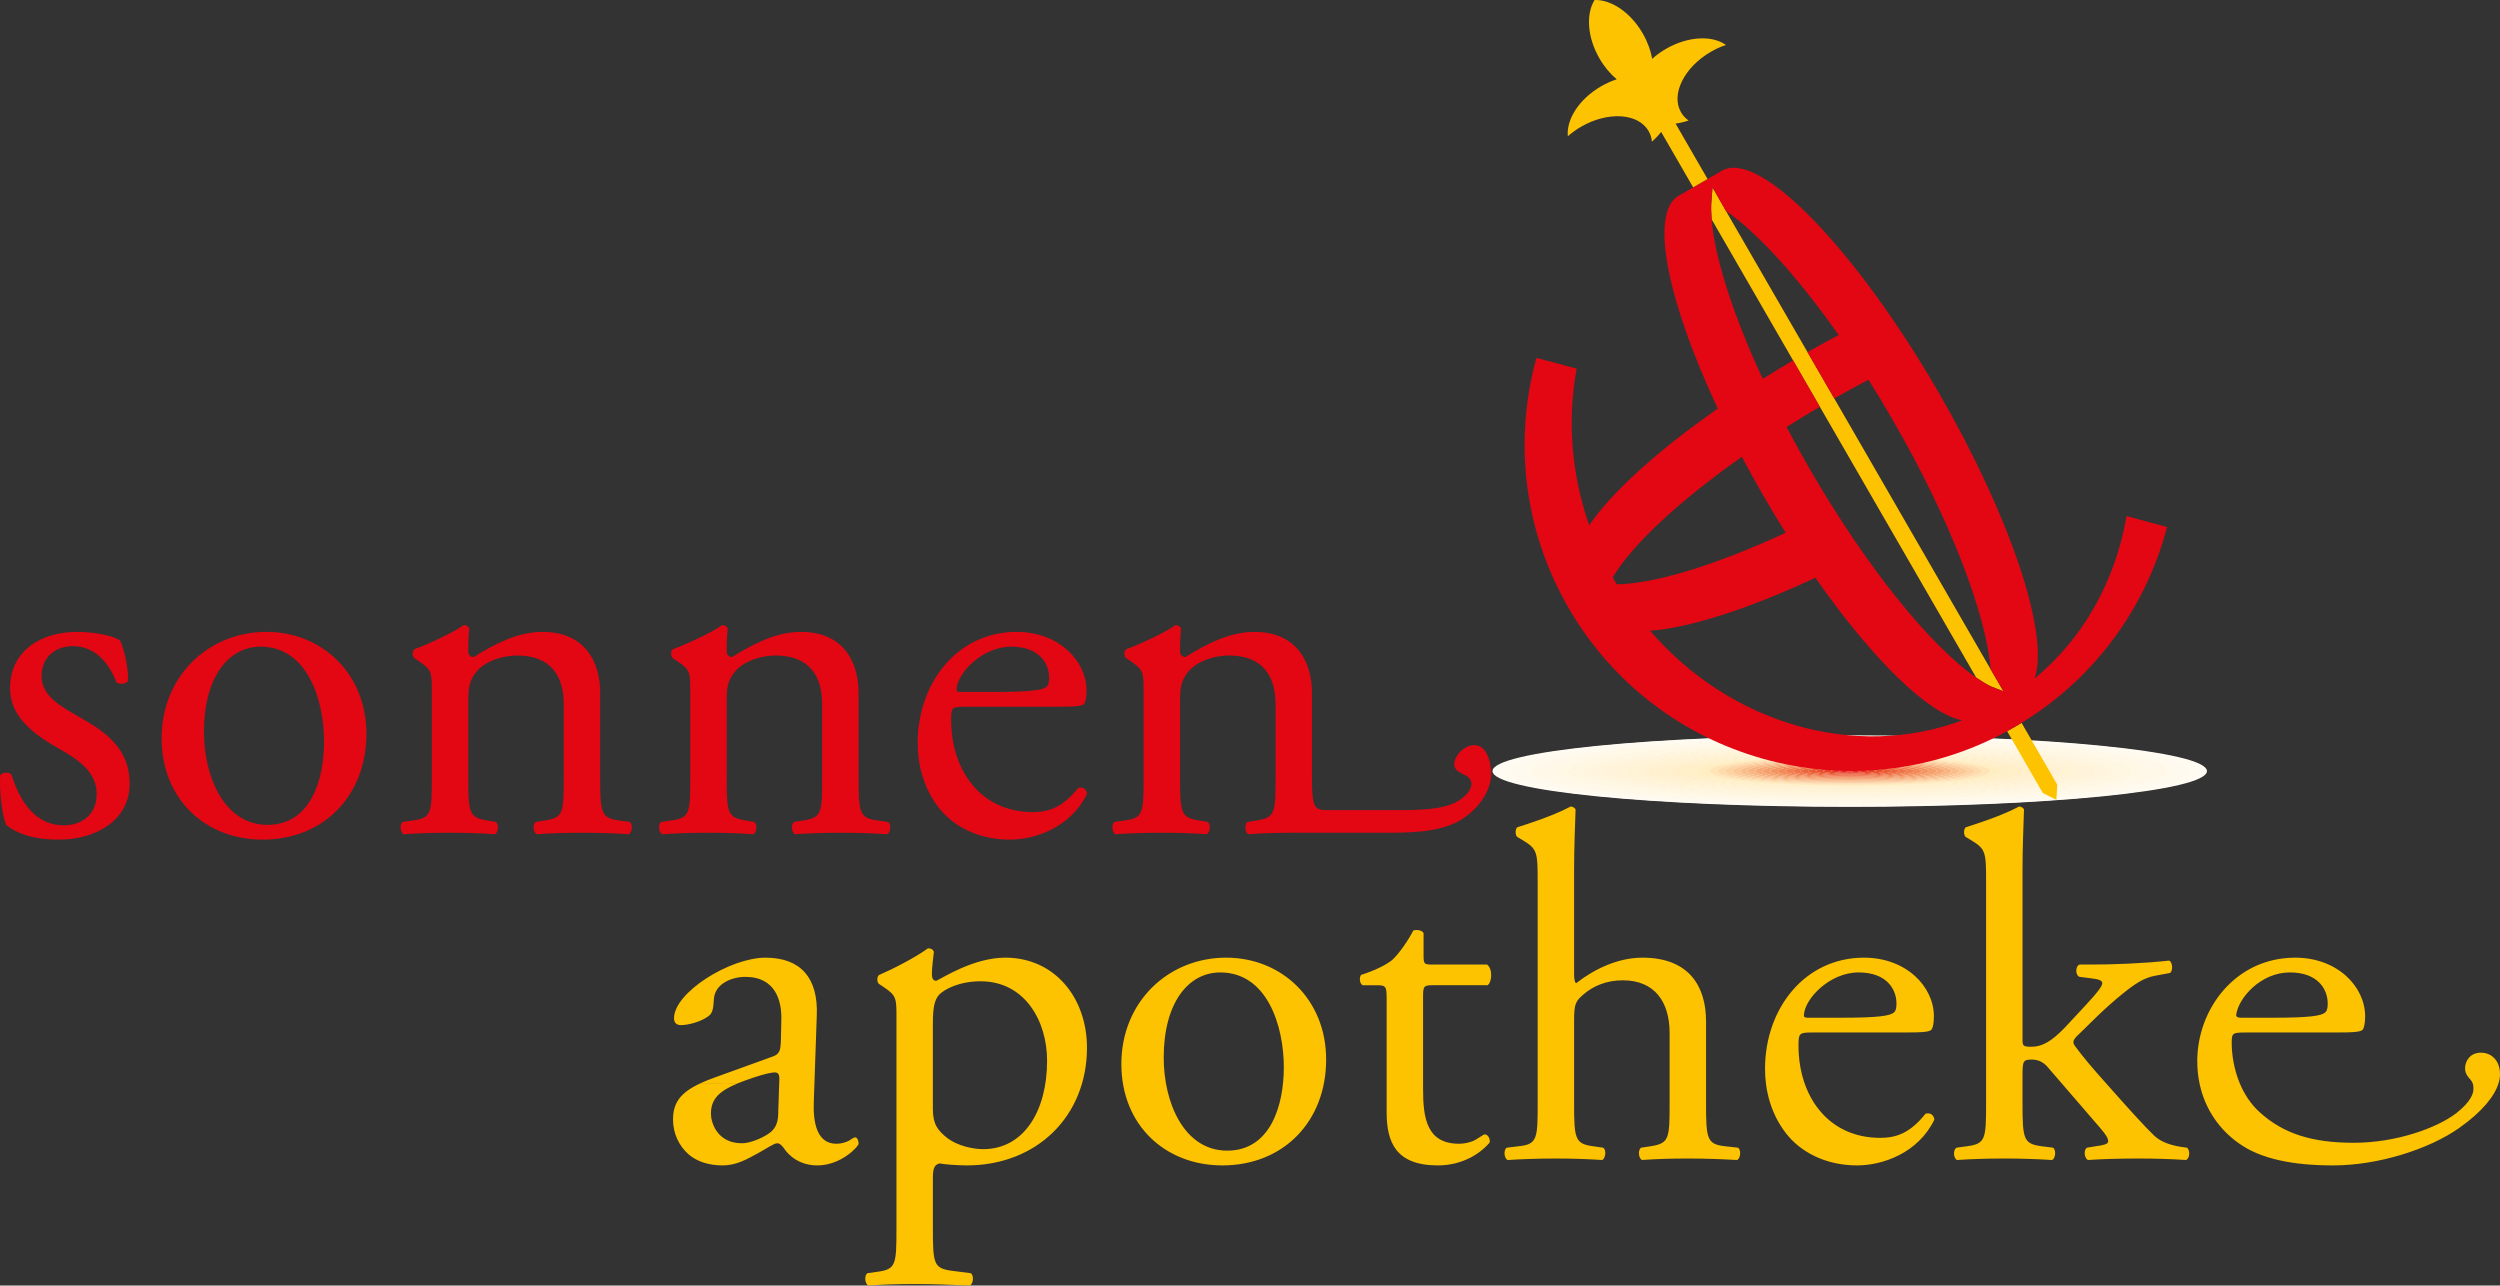
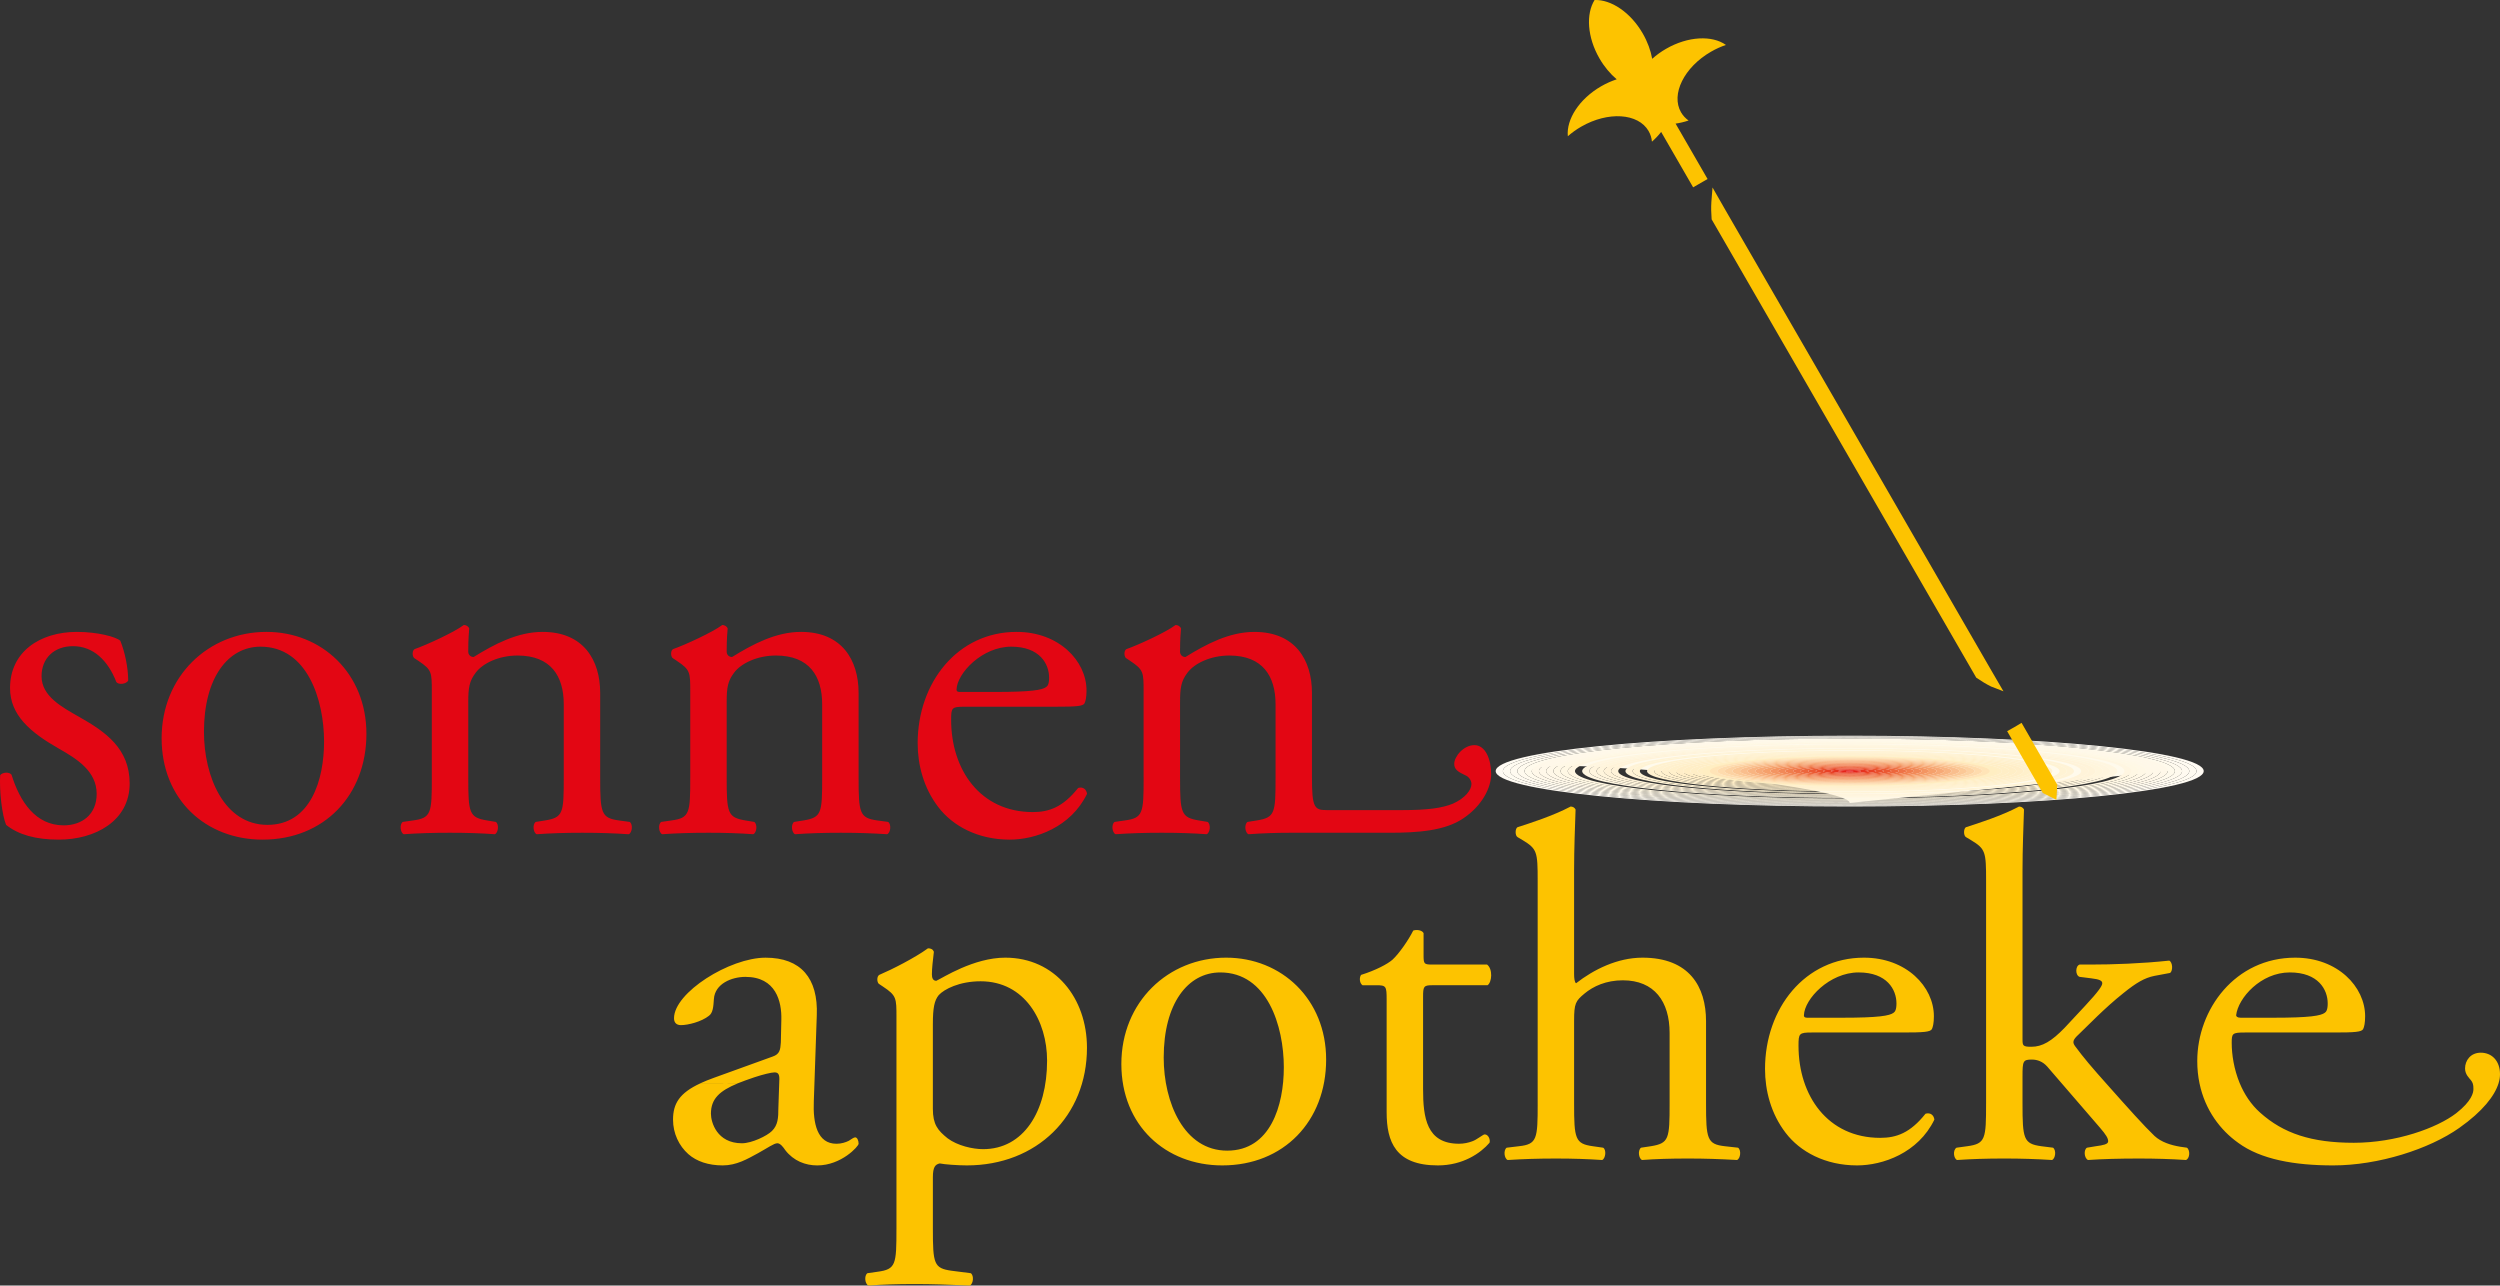
<svg xmlns="http://www.w3.org/2000/svg" id="a" data-name="Ebene 1" viewBox="0 0 237.151 121.946">
  <rect x="0" y="0" width="237.151" height="121.946" fill="#333333" stroke="none" />
-   <path d="m141.578,73.147c0-1.871,15.172-3.388,33.887-3.388s33.887,1.517,33.887,3.388c0,1.872-15.171,3.389-33.887,3.389s-33.887-1.517-33.887-3.389h0Zm67.468,0h0c0,1.855-15.036,3.358-33.582,3.358s-33.581-1.503-33.581-3.358c0-1.854,15.035-3.358,33.581-3.358s33.582,1.503,33.582,3.358h0Z" style="fill: #fffcf4;" />
  <path d="m209.045,73.147c0-1.854-15.036-3.358-33.582-3.358s-33.581,1.503-33.581,3.358c0,1.855,15.035,3.358,33.581,3.358s33.582-1.503,33.582-3.358h0Zm-.683,0h0c0,1.817-14.729,3.29-32.899,3.29s-32.898-1.473-32.898-3.29,14.729-3.29,32.898-3.29,32.899,1.473,32.899,3.29h0Z" style="fill: #fffbf3;" />
  <path d="m208.362,73.147c0-1.817-14.729-3.29-32.899-3.29s-32.898,1.473-32.898,3.29,14.729,3.29,32.898,3.29,32.899-1.473,32.899-3.29h0Zm-.684,0h0c0,1.779-14.423,3.222-32.214,3.222s-32.214-1.443-32.214-3.222c0-1.779,14.423-3.221,32.214-3.221s32.214,1.442,32.214,3.221h0Z" style="fill: #fffbf1;" />
  <path d="m207.677,73.147c0-1.779-14.423-3.221-32.214-3.221s-32.214,1.442-32.214,3.221c0,1.779,14.423,3.222,32.214,3.222s32.214-1.443,32.214-3.222h0Zm-.684,0h0c0,1.741-14.117,3.153-31.531,3.153s-31.531-1.412-31.531-3.153c0-1.741,14.117-3.153,31.531-3.153s31.531,1.412,31.531,3.153h0Z" style="fill: #fffaf0;" />
  <path d="m206.994,73.147c0-1.741-14.117-3.153-31.531-3.153s-31.531,1.412-31.531,3.153c0,1.741,14.117,3.153,31.531,3.153s31.531-1.412,31.531-3.153h0Zm-.683,0h0c0,1.704-13.811,3.085-30.847,3.085s-30.847-1.381-30.847-3.085c0-1.703,13.811-3.084,30.847-3.084s30.847,1.381,30.847,3.084h0Z" style="fill: #fffaee;" />
-   <path d="m206.31,73.147c0-1.703-13.811-3.084-30.847-3.084s-30.847,1.381-30.847,3.084c0,1.704,13.811,3.085,30.847,3.085s30.847-1.381,30.847-3.085h0Zm-.684,0h0c0,1.666-13.505,3.016-30.163,3.016s-30.163-1.35-30.163-3.016c0-1.666,13.505-3.016,30.163-3.016s30.163,1.35,30.163,3.016h0Z" style="fill: #fffaec;" />
+   <path d="m206.31,73.147c0-1.703-13.811-3.084-30.847-3.084s-30.847,1.381-30.847,3.084c0,1.704,13.811,3.085,30.847,3.085s30.847-1.381,30.847-3.085h0Zm-.684,0h0c0,1.666-13.505,3.016-30.163,3.016s-30.163-1.35-30.163-3.016s30.163,1.35,30.163,3.016h0Z" style="fill: #fffaec;" />
  <path d="m205.627,73.147c0-1.666-13.505-3.016-30.163-3.016s-30.163,1.35-30.163,3.016c0,1.666,13.505,3.016,30.163,3.016s30.163-1.35,30.163-3.016h0Zm-.683,0h-.001c0,1.628-13.198,2.948-29.479,2.948s-29.48-1.32-29.48-2.948c0-1.628,13.199-2.948,29.48-2.948s29.479,1.32,29.479,2.948h.001Z" style="fill: #fff8e9;" />
  <path d="m204.943,73.147c0-1.628-13.198-2.948-29.479-2.948s-29.48,1.32-29.48,2.948c0,1.628,13.199,2.948,29.48,2.948s29.479-1.32,29.479-2.948h0Zm-.683,0h0c0,1.59-12.893,2.879-28.796,2.879s-28.796-1.289-28.796-2.879,12.892-2.879,28.796-2.879,28.796,1.289,28.796,2.879h0Z" style="fill: #fff8e9;" />
  <path d="m204.259,73.147c0-1.59-12.893-2.879-28.796-2.879s-28.796,1.289-28.796,2.879,12.892,2.879,28.796,2.879,28.796-1.289,28.796-2.879h0Zm-.683,0h0c0,1.552-12.586,2.811-28.113,2.811s-28.112-1.259-28.112-2.811c0-1.552,12.586-2.811,28.112-2.811s28.113,1.259,28.113,2.811h0Z" style="fill: #fff8e8;" />
  <path d="m203.576,73.147c0-1.552-12.586-2.811-28.113-2.811s-28.112,1.259-28.112,2.811c0,1.552,12.586,2.811,28.112,2.811s28.113-1.259,28.113-2.811h0Zm-.684,0h0c0,1.515-12.281,2.743-27.429,2.743s-27.429-1.228-27.429-2.743c0-1.514,12.281-2.743,27.429-2.743s27.429,1.228,27.429,2.743h0Z" style="fill: #fff8e6;" />
  <path d="m202.892,73.147c0-1.514-12.281-2.743-27.429-2.743s-27.429,1.228-27.429,2.743c0,1.515,12.281,2.743,27.429,2.743s27.429-1.228,27.429-2.743h0Zm-.683,0h0c0,1.477-11.974,2.674-26.745,2.674s-26.745-1.198-26.745-2.674,11.974-2.674,26.745-2.674,26.745,1.197,26.745,2.674h0Z" style="fill: #fff8e4;" />
  <path d="m202.209,73.147c0-1.477-11.974-2.674-26.745-2.674s-26.745,1.197-26.745,2.674,11.974,2.674,26.745,2.674,26.745-1.198,26.745-2.674h0Zm-.684,0h0c0,1.439-11.668,2.606-26.061,2.606s-26.061-1.167-26.061-2.606c0-1.439,11.668-2.606,26.061-2.606s26.061,1.167,26.061,2.606h0Z" style="fill: #fff6e1;" />
-   <path d="m201.524,73.147c0-1.439-11.668-2.606-26.061-2.606s-26.061,1.167-26.061,2.606c0,1.439,11.668,2.606,26.061,2.606s26.061-1.167,26.061-2.606h0Zm-.683,0h0c0,1.401-11.362,2.538-25.378,2.538s-25.377-1.136-25.377-2.538c0-1.401,11.362-2.538,25.377-2.538s25.378,1.136,25.378,2.538h0Z" style="fill: #fff6e1;" />
  <path d="m200.841,73.147c0-1.401-11.362-2.538-25.378-2.538s-25.377,1.136-25.377,2.538c0,1.401,11.362,2.538,25.377,2.538s25.378-1.136,25.378-2.538h0Zm-.684,0h0c0,1.363-11.056,2.469-24.694,2.469s-24.694-1.106-24.694-2.469,11.056-2.469,24.694-2.469,24.694,1.106,24.694,2.469h0Z" style="fill: #fff6e0;" />
  <path d="m200.157,73.147c0-1.363-11.056-2.469-24.694-2.469s-24.694,1.106-24.694,2.469,11.056,2.469,24.694,2.469,24.694-1.106,24.694-2.469h0Zm-.683,0h0c0,1.326-10.75,2.401-24.011,2.401s-24.01-1.075-24.01-2.401c0-1.326,10.75-2.401,24.01-2.401s24.011,1.075,24.011,2.401h0Z" style="fill: #fff5de;" />
  <path d="m199.474,73.147c0-1.326-10.75-2.401-24.011-2.401s-24.01,1.075-24.01,2.401c0,1.326,10.75,2.401,24.01,2.401s24.011-1.075,24.011-2.401h0Zm-.683,0h-.001c0,1.288-10.443,2.333-23.327,2.333s-23.327-1.045-23.327-2.333c0-1.288,10.444-2.332,23.327-2.332s23.327,1.045,23.327,2.332h.001Z" style="fill: #fff5dc;" />
  <path d="m198.79,73.147c0-1.288-10.443-2.332-23.327-2.332s-23.327,1.045-23.327,2.332c0,1.288,10.444,2.333,23.327,2.333s23.327-1.045,23.327-2.333h0Zm-.683,0h0c0,1.251-10.138,2.264-22.643,2.264s-22.643-1.013-22.643-2.264c0-1.25,10.138-2.264,22.643-2.264s22.643,1.014,22.643,2.264h0Z" style="fill: #fff3d9;" />
  <path d="m198.106,73.147c0-1.25-10.138-2.264-22.643-2.264s-22.643,1.014-22.643,2.264c0,1.251,10.138,2.264,22.643,2.264s22.643-1.013,22.643-2.264h0Zm-.684,0h0c0,1.213-9.831,2.196-21.959,2.196s-21.959-.983-21.959-2.196c0-1.212,9.832-2.196,21.959-2.196s21.959.983,21.959,2.196h0Z" style="fill: #fff3d9;" />
-   <path d="m197.423,73.147c0-1.212-9.831-2.196-21.959-2.196s-21.959.983-21.959,2.196c0,1.213,9.832,2.196,21.959,2.196s21.959-.983,21.959-2.196h0Zm-.683,0h0c0,1.175-9.526,2.128-21.276,2.128s-21.276-.953-21.276-2.128c0-1.175,9.526-2.127,21.276-2.127s21.276.952,21.276,2.127h0Z" style="fill: #fff3d8;" />
  <path d="m196.739,73.147c0-1.175-9.526-2.127-21.276-2.127s-21.276.952-21.276,2.127c0,1.175,9.526,2.128,21.276,2.128s21.276-.953,21.276-2.128h0Zm-.684,0h0c0,1.137-9.22,2.059-20.592,2.059s-20.592-.922-20.592-2.059c0-1.137,9.219-2.059,20.592-2.059s20.592.922,20.592,2.059h0Z" style="fill: #fff3d6;" />
  <path d="m196.055,73.147c0-1.137-9.22-2.059-20.592-2.059s-20.592.922-20.592,2.059c0,1.137,9.219,2.059,20.592,2.059s20.592-.922,20.592-2.059h0Zm-.684,0h0c0,1.1-8.913,1.991-19.908,1.991s-19.908-.891-19.908-1.991c0-1.099,8.914-1.99,19.908-1.99s19.908.891,19.908,1.99h0Z" style="fill: #fff3d4;" />
-   <path d="m195.371,73.147c0-1.099-8.913-1.99-19.908-1.99s-19.908.891-19.908,1.99c0,1.1,8.914,1.991,19.908,1.991s19.908-.891,19.908-1.991h0Zm-.683,0h0c0,1.062-8.607,1.922-19.225,1.922s-19.225-.861-19.225-1.922c0-1.061,8.607-1.922,19.225-1.922s19.225.861,19.225,1.922h0Z" style="fill: #fff1d1;" />
  <path d="m194.688,73.147c0-1.061-8.607-1.922-19.225-1.922s-19.225.861-19.225,1.922c0,1.062,8.607,1.922,19.225,1.922s19.225-.861,19.225-1.922h0Zm-.683,0h0c0,1.024-8.301,1.854-18.541,1.854s-18.541-.83-18.541-1.854c0-1.024,8.301-1.854,18.541-1.854s18.541.831,18.541,1.854h0Z" style="fill: #fff1cf;" />
  <path d="m194.004,73.147c0-1.024-8.301-1.854-18.541-1.854s-18.541.831-18.541,1.854c0,1.024,8.301,1.854,18.541,1.854s18.541-.83,18.541-1.854h0Zm-.683,0h0c0,.986-7.996,1.786-17.858,1.786s-17.857-.8-17.857-1.786c0-.986,7.995-1.786,17.857-1.786s17.858.8,17.858,1.786h0Z" style="fill: #fff1cf;" />
  <path d="m193.321,73.147c0-.986-7.996-1.786-17.858-1.786s-17.857.8-17.857,1.786c0,.986,7.995,1.786,17.857,1.786s17.858-.8,17.858-1.786h0Zm-.684,0h0c0,.948-7.689,1.717-17.173,1.717s-17.174-.769-17.174-1.717c0-.948,7.689-1.717,17.174-1.717s17.173.769,17.173,1.717h0Z" style="fill: #fff0cd;" />
  <path d="m192.637,73.147c0-.948-7.689-1.717-17.173-1.717s-17.174.769-17.174,1.717c0,.948,7.689,1.717,17.174,1.717s17.173-.769,17.173-1.717h0Zm-.683,0h0c0,.911-7.383,1.649-16.49,1.649s-16.49-.738-16.49-1.649,7.383-1.649,16.49-1.649,16.49.738,16.49,1.649h0Z" style="fill: #fff0cb;" />
  <path d="m191.953,73.147c0-.911-7.383-1.649-16.49-1.649s-16.49.738-16.49,1.649,7.383,1.649,16.49,1.649,16.49-.738,16.49-1.649h0Zm-.683,0h0c0,.873-7.077,1.581-15.807,1.581s-15.806-.708-15.806-1.581c0-.873,7.077-1.58,15.806-1.58s15.807.708,15.807,1.58h0Z" style="fill: #ffeec8;" />
  <path d="m191.27,73.147c0-.873-7.077-1.58-15.807-1.58s-15.806.708-15.806,1.58c0,.873,7.077,1.581,15.806,1.581s15.807-.708,15.807-1.581h0Zm-.684,0h0c0,.835-6.771,1.512-15.123,1.512s-15.123-.677-15.123-1.512c0-.835,6.771-1.512,15.123-1.512s15.123.677,15.123,1.512h0Z" style="fill: #ffeec6;" />
  <path d="m190.586,73.147c0-.835-6.771-1.512-15.123-1.512s-15.123.677-15.123,1.512c0,.835,6.771,1.512,15.123,1.512s15.123-.677,15.123-1.512h0Zm-.683,0h0c0,.797-6.465,1.444-14.439,1.444-7.974,0-14.439-.646-14.439-1.444,0-.797,6.465-1.444,14.439-1.444,7.975,0,14.439.647,14.439,1.444h0Z" style="fill: #ffeec6;" />
  <path d="m189.903,73.147c0-.797-6.465-1.444-14.439-1.444-7.974,0-14.439.647-14.439,1.444,0,.797,6.465,1.444,14.439,1.444,7.975,0,14.439-.646,14.439-1.444h0Zm-.684,0h0c0,.76-6.158,1.376-13.755,1.376s-13.755-.616-13.755-1.376c0-.759,6.159-1.375,13.755-1.375s13.755.616,13.755,1.375h0Z" style="fill: #ffeec4;" />
  <path d="m189.218,73.147c0-.759-6.158-1.375-13.755-1.375s-13.755.616-13.755,1.375c0,.76,6.159,1.376,13.755,1.376s13.755-.616,13.755-1.376h0Zm-.683,0h0c0,.722-5.853,1.307-13.072,1.307s-13.071-.585-13.071-1.307c0-.722,5.852-1.307,13.071-1.307s13.072.585,13.072,1.307h0Z" style="fill: #ffeec2;" />
  <path d="m189.458,73.147c0-.773-6.266-1.4-13.995-1.4s-13.995.627-13.995,1.4c0,.773,6.266,1.399,13.995,1.399s13.995-.627,13.995-1.399h0Zm-.717,0h0c0,.733-5.945,1.328-13.278,1.328s-13.277-.594-13.277-1.328c0-.733,5.945-1.328,13.277-1.328s13.278.595,13.278,1.328h0Z" style="fill: #ffeec2;" />
  <path d="m188.741,73.147c0-.733-5.945-1.328-13.278-1.328s-13.277.595-13.277,1.328c0,.733,5.945,1.328,13.277,1.328s13.278-.594,13.278-1.328h0Zm-.718,0h0c0,.694-5.623,1.256-12.56,1.256s-12.56-.562-12.56-1.256c0-.693,5.623-1.256,12.56-1.256s12.56.563,12.56,1.256h0Z" style="fill: #ffe4b7;" />
  <path d="m188.023,73.147c0-.693-5.623-1.256-12.56-1.256s-12.56.563-12.56,1.256c0,.694,5.623,1.256,12.56,1.256s12.56-.562,12.56-1.256h0Zm-.718,0h0c0,.654-5.302,1.184-11.842,1.184s-11.842-.531-11.842-1.184,5.302-1.184,11.842-1.184,11.842.531,11.842,1.184h0Z" style="fill: #fedbad;" />
  <path d="m187.305,73.147c0-.654-5.302-1.184-11.842-1.184s-11.842.531-11.842,1.184,5.302,1.184,11.842,1.184,11.842-.531,11.842-1.184h0Zm-.717,0h0c0,.614-4.981,1.113-11.125,1.113-6.144,0-11.124-.498-11.124-1.113,0-.614,4.981-1.112,11.124-1.112,6.144,0,11.125.498,11.125,1.112h0Z" style="fill: #fcd2a2;" />
  <path d="m186.588,73.147c0-.614-4.981-1.112-11.125-1.112-6.144,0-11.124.498-11.124,1.112,0,.614,4.981,1.113,11.124,1.113,6.144,0,11.125-.498,11.125-1.113h0Zm-.718,0h0c0,.575-4.66,1.041-10.407,1.041s-10.407-.466-10.407-1.041c0-.574,4.659-1.04,10.407-1.04s10.407.466,10.407,1.04h0Z" style="fill: #fbc896;" />
  <path d="m185.87,73.147c0-.574-4.66-1.04-10.407-1.04s-10.407.466-10.407,1.04c0,.575,4.659,1.041,10.407,1.041s10.407-.466,10.407-1.041h0Zm-.718,0h0c0,.535-4.338.969-9.689.969s-9.689-.434-9.689-.969,4.338-.969,9.689-.969,9.689.434,9.689.969h0Z" style="fill: #f9be8d;" />
  <path d="m185.152,73.147c0-.535-4.338-.969-9.689-.969s-9.689.434-9.689.969,4.338.969,9.689.969,9.689-.434,9.689-.969h0Zm-.717,0h-.001c0,.496-4.017.897-8.971.897s-8.971-.402-8.971-.897c0-.495,4.017-.897,8.971-.897s8.971.402,8.971.897h.001Z" style="fill: #f8b481;" />
  <path d="m184.435,73.147c0-.495-4.017-.897-8.971-.897s-8.971.402-8.971.897c0,.496,4.017.897,8.971.897s8.971-.402,8.971-.897h0Zm-.718,0h0c0,.456-3.695.826-8.254.826-4.558,0-8.253-.37-8.253-.826,0-.456,3.695-.825,8.253-.825,4.558,0,8.254.37,8.254.825h0Z" style="fill: #f6a976;" />
  <path d="m183.717,73.147c0-.456-3.695-.825-8.254-.825-4.558,0-8.253.37-8.253.825,0,.456,3.695.826,8.253.826,4.558,0,8.254-.37,8.254-.826h0Zm-.718,0h0c0,.416-3.374.754-7.536.754-4.162,0-7.536-.338-7.536-.754s3.374-.753,7.536-.753c4.162,0,7.536.337,7.536.753h0Z" style="fill: #f5a06b;" />
  <path d="m182.999,73.147c0-.416-3.374-.753-7.536-.753-4.162,0-7.536.337-7.536.753s3.374.754,7.536.754c4.162,0,7.536-.338,7.536-.754h0Zm-.717,0h0c0,.376-3.053.682-6.818.682-3.766,0-6.818-.306-6.818-.682,0-.376,3.053-.682,6.818-.682,3.766,0,6.818.306,6.818.682h0Z" style="fill: #f39562;" />
  <path d="m182.282,73.147c0-.376-3.053-.682-6.818-.682-3.766,0-6.818.306-6.818.682,0,.376,3.053.682,6.818.682,3.766,0,6.818-.306,6.818-.682h0Zm-.718,0h0c0,.337-2.731.61-6.101.61-3.369,0-6.1-.273-6.1-.61,0-.336,2.731-.61,6.1-.61,3.369,0,6.101.274,6.101.61h0Z" style="fill: #f18958;" />
  <path d="m181.564,73.147c0-.336-2.731-.61-6.101-.61-3.369,0-6.1.274-6.1.61,0,.337,2.731.61,6.1.61,3.369,0,6.101-.273,6.101-.61h0Zm-.718,0h0c0,.297-2.41.538-5.383.538s-5.382-.241-5.382-.538c0-.297,2.41-.538,5.382-.538s5.383.241,5.383.538h0Z" style="fill: #f07e4e;" />
  <path d="m180.846,73.147c0-.297-2.41-.538-5.383-.538s-5.382.241-5.382.538c0,.297,2.41.538,5.382.538s5.383-.241,5.383-.538h0Zm-.717,0h0c0,.258-2.089.467-4.666.467-2.576,0-4.665-.209-4.665-.467,0-.257,2.089-.467,4.665-.467,2.577,0,4.666.209,4.666.467h0Z" style="fill: #ee7246;" />
  <path d="m180.129,73.147c0-.257-2.089-.467-4.666-.467-2.576,0-4.665.209-4.665.467,0,.258,2.089.467,4.665.467,2.577,0,4.666-.209,4.666-.467h0Zm-.718,0h0c0,.218-1.768.395-3.948.395-2.18,0-3.947-.177-3.947-.395,0-.218,1.767-.395,3.947-.395,2.18,0,3.948.177,3.948.395h0Z" style="fill: #ec663c;" />
  <path d="m179.411,73.147c0-.218-1.768-.395-3.948-.395-2.18,0-3.947.177-3.947.395,0,.218,1.767.395,3.947.395,2.18,0,3.948-.177,3.948-.395h0Zm-.718,0h0c0,.178-1.446.323-3.229.323s-3.23-.145-3.23-.323c0-.178,1.446-.323,3.23-.323s3.229.145,3.229.323h0Z" style="fill: #eb5933;" />
  <path d="m178.693,73.147c0-.178-1.446-.323-3.229-.323s-3.23.145-3.23.323c0,.178,1.446.323,3.23.323s3.229-.145,3.229-.323h0Zm-.718,0h0c0,.139-1.125.251-2.512.251s-2.512-.113-2.512-.251c0-.139,1.125-.251,2.512-.251s2.512.112,2.512.251h0Z" style="fill: #e94f2d;" />
  <path d="m177.975,73.147c0-.139-1.125-.251-2.512-.251s-2.512.112-2.512.251c0,.139,1.125.251,2.512.251s2.512-.113,2.512-.251h0Zm-.717,0h0c0,.099-.803.18-1.794.18s-1.794-.08-1.794-.18c0-.099.803-.179,1.794-.179s1.794.08,1.794.179h0Z" style="fill: #e84125;" />
  <path d="m177.257,73.147c0-.099-.803-.179-1.794-.179s-1.794.08-1.794.179c0,.099.803.18,1.794.18s1.794-.08,1.794-.18h0Zm-.718,0h0c0,.06-.482.108-1.077.108-.594,0-1.076-.048-1.076-.108,0-.059.482-.107,1.076-.107.594,0,1.077.048,1.077.107h0Z" style="fill: #e6331f;" />
  <path d="m176.54,73.147c0-.059-.482-.107-1.077-.107-.594,0-1.076.048-1.076.107,0,.06.482.108,1.076.108.594,0,1.077-.048,1.077-.108h0Zm-.718,0h0c0,.02-.161.036-.359.036-.198,0-.359-.016-.359-.036,0-.02.16-.036.359-.036.198,0,.359.016.359.036h0Z" style="fill: #e5231a;" />
  <path d="m175.822,73.147c0-.02-.161-.036-.359-.036-.198,0-.359.016-.359.036,0,.02.16.036.359.036.198,0,.359-.016.359-.036h0Z" style="fill: #e30613;" />
  <path d="m162.449,17.783l1.272,2.224,12.564,21.748,12.508,21.665,1.255,2.157-1.185-.458c-.439-.219-.905-.499-1.395-.836l-12.55-21.738-12.551-21.738c-.048-.593-.057-1.136-.027-1.626l.11-1.397h0Z" style="fill: #fdc300;" />
  <polygon points="191.767 68.57 195.153 74.435 195.07 75.871 193.785 75.225 190.399 69.361 191.088 68.974 191.767 68.57 191.767 68.57" style="fill: #fdc300;" />
-   <path d="m172.211,54.801c-6.278,2.94-11.92,4.759-15.686,5.029,7.621,8.841,19.475,12.288,29.618,8.497-3.271-.604-8.595-5.876-13.933-13.526h0Zm-18.848.627c3.565-.046,9.367-1.801,16.029-4.891-.723-1.153-1.44-2.343-2.145-3.564-.705-1.221-1.377-2.436-2.014-3.639-6.003,4.221-10.425,8.368-12.25,11.436l.188.33.192.329h0Zm23.88-19.404c-1.071.562-2.154,1.154-3.244,1.774l-2.538-4.394c.993-.564,1.979-1.106,2.956-1.623-3.884-5.524-7.707-9.711-10.683-11.765l-1.285-2.234-.11,1.397c-.03.49-.021,1.034.027,1.626.291,3.604,2.006,9.008,4.848,15.135.937-.588,1.898-1.171,2.881-1.748l2.537,4.394c-1.082.634-2.135,1.276-3.157,1.921.68,1.293,1.403,2.606,2.166,3.928,5.466,9.467,11.529,16.88,15.826,19.847.49.338.956.618,1.395.836l1.185.458-1.212-2.084c-.421-5.205-3.809-14.162-9.275-23.629-.763-1.322-1.538-2.604-2.318-3.839h0Zm14.524,32.547l-.679.404-.689.387c-14.709,8.008-33.202,2.862-41.623-11.724-4.279-7.412-5.147-15.858-3.073-23.529l.044-.161,3.817,1.023-.027.151c-.856,4.746-.488,9.824,1.216,14.709,2.111-3.119,6.493-7.091,12.197-11.071-4.751-10.146-6.544-18.558-3.703-20.198l1.368-.79,1.368-.79,1.368-.79c3.582-2.069,12.809,7.632,20.604,21.134,6.761,11.711,10.507,22.925,9.045,27.042,4.66-3.841,7.635-9.267,8.689-15.229l.031-.18,3.847,1.031-.043.162c-1.986,7.426-6.719,14.117-13.757,18.417h0Z" style="fill: #e30613;" />
  <path d="m157.579,12.514c-.251.322-.544.633-.874.924-.035-.357-.139-.697-.319-1.008-.982-1.7-3.845-1.885-6.396-.413-.467.27-.89.576-1.265.906-.155-1.596,1.075-3.533,3.159-4.737.486-.281.984-.501,1.478-.662-.613-.517-1.178-1.188-1.637-1.982-1.161-2.011-1.292-4.216-.462-5.541,1.562-.056,3.406,1.16,4.567,3.17.459.795.757,1.62.898,2.409.387-.347.827-.668,1.313-.948,2.084-1.204,4.377-1.3,5.681-.368-.474.159-.951.373-1.418.643-2.55,1.472-3.822,4.044-2.841,5.745.18.311.422.571.715.78-.416.14-.829.237-1.231.293l3.034,5.256-1.368.79-3.036-5.258h0Z" style="fill: #fdc300;" />
  <path d="m7.303,59.941c-3.549,0-6.351,1.915-6.351,5.324,0,2.569,1.915,4.203,4.623,5.744,1.728.981,3.595,2.149,3.595,4.296,0,2.008-1.448,2.989-3.129,2.989-2.662,0-4.157-2.242-4.95-4.81-.233-.28-.84-.234-1.074.046-.094,1.541.187,3.83.561,4.717,1.167.934,2.801,1.401,4.997,1.401,3.455,0,6.724-1.775,6.724-5.323,0-3.316-2.288-4.904-4.763-6.304-1.634-.934-3.595-1.962-3.595-3.876,0-1.682,1.167-2.849,2.989-2.849,1.914,0,3.315,1.354,4.109,3.409.233.281.934.187,1.121-.14,0-1.261-.327-2.755-.747-3.782-.42-.374-2.148-.841-4.109-.841h0Zm101.182,13.823c0,3.362-.047,3.83-1.774,4.063l-.981.14c-.327.234-.234,1.028.094,1.168,1.307-.093,2.708-.14,4.389-.14,1.634,0,2.989.047,4.25.14.327-.14.42-.934.092-1.168l-.841-.14c-1.68-.28-1.774-.7-1.774-4.063v-7.144c0-1.355.095-2.008.7-2.802.655-.888,2.196-1.634,3.97-1.634,3.175,0,4.389,1.962,4.389,4.623v6.958c0,3.362-.047,3.783-1.775,4.063l-.887.14c-.327.234-.234,1.028.093,1.168,1.261-.093,2.662-.14,3.922-.14h9.48c2.661,0,5.231-.187,6.958-1.354,1.821-1.214,2.661-2.942,2.661-4.203,0-1.447-.56-2.755-1.587-2.755-1.028,0-1.915,1.075-1.915,1.775,0,.513.327.747,1.027,1.074.374.14.607.514.607.841,0,.561-.607,1.354-1.774,1.868-1.028.42-2.429.606-4.764.606h-7.191c-1.168,0-1.402-.233-1.402-3.082v-8.032c0-3.129-1.587-5.791-5.463-5.791-2.381,0-4.576,1.168-6.537,2.381-.328,0-.515-.233-.515-.513,0-.42,0-1.121.095-2.195-.095-.233-.328-.327-.515-.327-.934.701-3.595,1.915-4.669,2.288-.234.14-.234.654-.047.841l.42.28c1.261.841,1.261,1.074,1.261,2.895v8.172h0Zm-8.36-6.724c1.961,0,2.615-.047,2.755-.327.094-.188.187-.56.187-1.214,0-2.802-2.615-5.558-6.631-5.558-5.603,0-9.386,4.81-9.386,10.554,0,2.055.56,4.25,1.962,6.071,1.354,1.775,3.735,3.082,6.771,3.082,2.429,0,5.791-1.167,7.332-4.343-.047-.42-.374-.7-.841-.56-1.447,1.821-2.755,2.288-4.296,2.288-4.997,0-7.752-4.016-7.752-8.733,0-1.167.046-1.26,1.261-1.26h8.639Zm-9.06-1.401c-.327,0-.327-.14-.327-.233.047-1.541,2.428-4.063,5.184-4.063,2.708,0,3.596,1.634,3.596,2.942,0,.607-.14.794-.28.887-.374.28-1.401.467-4.857.467h-3.316Zm-25.588,8.125c0,3.362-.047,3.83-1.774,4.063l-.981.14c-.327.234-.233,1.028.093,1.168,1.308-.093,2.709-.14,4.39-.14,1.634,0,2.989.047,4.249.14.327-.14.42-.934.093-1.168l-.841-.14c-1.681-.28-1.774-.7-1.774-4.063v-7.144c0-1.355.093-2.008.7-2.802.654-.888,2.195-1.634,3.969-1.634,3.176,0,4.39,1.962,4.39,4.623v6.958c0,3.362-.047,3.783-1.775,4.063l-.887.14c-.327.234-.234,1.028.093,1.168,1.261-.093,2.662-.14,4.343-.14,1.634,0,2.989.047,4.39.14.327-.14.42-.934.094-1.168l-1.028-.14c-1.681-.233-1.775-.7-1.775-4.063v-8.032c0-3.129-1.587-5.791-5.463-5.791-2.382,0-4.577,1.168-6.538,2.381-.327,0-.513-.233-.513-.513,0-.42,0-1.121.093-2.195-.093-.233-.327-.327-.514-.327-.933.701-3.595,1.915-4.669,2.288-.234.14-.234.654-.047.841l.421.28c1.261.841,1.261,1.074,1.261,2.895v8.172h0Zm-24.514,0c0,3.362-.047,3.83-1.775,4.063l-.981.14c-.327.234-.234,1.028.093,1.168,1.308-.093,2.709-.14,4.39-.14,1.634,0,2.988.047,4.25.14.327-.14.42-.934.094-1.168l-.841-.14c-1.681-.28-1.774-.7-1.774-4.063v-7.144c0-1.355.094-2.008.701-2.802.654-.888,2.195-1.634,3.969-1.634,3.175,0,4.389,1.962,4.389,4.623v6.958c0,3.362-.047,3.783-1.775,4.063l-.887.14c-.327.234-.234,1.028.093,1.168,1.261-.093,2.662-.14,4.343-.14,1.634,0,2.989.047,4.39.14.327-.14.42-.934.093-1.168l-1.027-.14c-1.681-.233-1.775-.7-1.775-4.063v-8.032c0-3.129-1.588-5.791-5.464-5.791-2.381,0-4.577,1.168-6.538,2.381-.327,0-.514-.233-.514-.513,0-.42,0-1.121.094-2.195-.094-.233-.327-.327-.514-.327-.934.701-3.596,1.915-4.67,2.288-.234.14-.234.654-.046.841l.42.28c1.261.841,1.261,1.074,1.261,2.895v8.172h0Zm-15.685-13.823c-5.51,0-9.947,4.203-9.947,10.087,0,5.837,4.203,9.62,9.573,9.62,5.837,0,9.854-4.203,9.854-10.04,0-5.744-4.249-9.667-9.48-9.667h0Zm5.463,10.414c0,3.596-1.261,7.892-5.37,7.892-4.109,0-6.024-4.577-6.024-8.826,0-5.137,2.288-8.078,5.37-8.078,4.436,0,6.024,5.043,6.024,9.013h0Z" style="fill: #e30613;" />
  <path d="m212.464,102.762c-.553-1.337-.763-2.73-.763-3.839,0-.887.047-.98,1.261-.98h8.453c1.961,0,2.615-.047,2.755-.327.095-.187.187-.561.187-1.214,0-2.802-2.615-5.558-6.631-5.558-5.698,0-9.293,4.903-9.293,9.807,0,.749.075,1.456.213,2.117.531,2.554,1.994,4.448,3.662,5.635,2.149,1.588,5.371,2.148,9.013,2.148,4.296,0,9.107-1.541,11.955-3.549,2.253-1.588,3.367-3.059,3.734-4.229l-1.317-.002,1.317-.002c.096-.304.141-.593.141-.856,0-1.308-.794-2.055-1.82-2.055-.981,0-1.495.747-1.495,1.494,0,.561.374.888.56,1.121.081.096.133.198.168.3h.001c.064.197.064.389.064.541,0,.327-.14,1.12-1.634,2.288-1.821,1.401-5.697,2.802-9.713,2.802-4.016,0-6.678-.887-8.872-2.849-.891-.79-1.519-1.772-1.944-2.792h-.003Zm-146.034.006c-1.963.911-2.586,1.913-2.586,3.439,0,1.308.56,2.476,1.447,3.27.794.7,1.915,1.074,3.269,1.074,1.307,0,2.335-.607,3.362-1.167.934-.514,1.494-.934,1.821-.934.281,0,.561.374.748.654.794,1.027,1.915,1.448,3.035,1.448,2.288,0,3.922-1.821,3.922-2.054,0-.327-.14-.608-.327-.608-.14,0-.373.188-.607.328-.28.14-.7.28-1.167.28-1.821,0-2.241-1.915-2.148-4.063l.058-1.665.223-6.46c.14-3.502-1.495-5.464-4.857-5.464-3.409,0-8.686,3.316-8.686,5.744,0,.42.233.654.654.654.7,0,1.962-.327,2.662-.888.374-.279.42-.84.467-1.587.094-1.448,1.681-2.102,2.989-2.102,2.895,0,3.456,2.335,3.409,4.063l-.047,2.148c-.047.7-.093,1.121-.794,1.354l-5.557,2.009c-.483.173-.911.347-1.29.524l3.537.006c.463-.186.99-.375,1.582-.576.841-.279,1.634-.467,1.915-.467.28,0,.467.094.467.607l-.015.436-.079,2.319c0,.98-.046,1.634-.607,2.194-.467.467-1.915,1.167-2.849,1.167-2.381,0-2.942-2.007-2.942-2.802,0-1.43.835-2.169,2.527-2.872l-3.537-.007h0Zm18.607,13.807c0,3.362-.046,3.829-1.775,4.062l-.98.14c-.327.233-.233,1.028.094,1.168,1.308-.094,2.709-.14,4.39-.14,1.634,0,2.988.047,5.231.14.327-.14.42-.934.093-1.168l-1.822-.234c-1.681-.233-1.775-.654-1.775-3.969v-4.904c0-.981.234-1.214.654-1.307.42.094,1.729.187,2.569.187,6.631,0,11.394-4.67,11.394-11.161,0-4.716-3.037-8.546-7.752-8.546-2.989,0-5.931,1.915-6.537,2.195-.328,0-.421-.28-.421-.607,0-.607.093-1.308.187-2.148-.094-.234-.28-.327-.56-.327-1.215.887-3.409,2.008-4.623,2.522-.234.14-.234.654-.047.841l.42.28c1.261.841,1.261,1.074,1.261,2.895v20.081h0Zm3.455-19.427c0-1.541.14-2.242.56-2.755.514-.56,1.961-1.308,3.97-1.308,4.203,0,6.305,3.783,6.305,7.519,0,4.856-2.243,8.406-6.071,8.406-.981,0-2.428-.327-3.363-1.028-.933-.747-1.401-1.308-1.401-2.802v-8.032h0Zm27.827-6.304c-5.51,0-9.947,4.203-9.947,10.087,0,5.838,4.203,9.62,9.573,9.62,5.838,0,9.853-4.203,9.853-10.04,0-5.744-4.25-9.667-9.48-9.667h0Zm5.464,10.414c0,3.596-1.261,7.893-5.371,7.893-4.109,0-6.023-4.577-6.023-8.826,0-5.137,2.288-8.079,5.37-8.079,4.436,0,6.025,5.043,6.025,9.012h0Zm19.326-7.798c.42-.28.514-1.541-.046-1.962h-5.183c-.794,0-.84-.047-.84-.887v-2.101c-.188-.327-.747-.327-.982-.234-.467.934-1.354,2.195-1.961,2.756-.467.42-1.634,1.028-2.988,1.447-.187.28-.14.794.14.981h1.307c.934,0,.981.093.981,1.354v10.694c0,2.801.84,5.043,4.856,5.043,2.383,0,4.063-1.167,4.904-2.148.093-.281-.094-.794-.467-.794-.14,0-.747.513-1.167.653-.374.14-.794.234-1.261.234-3.082,0-3.409-2.475-3.409-5.183v-8.733c0-.981.047-1.12.84-1.12h5.276Zm4.756,11.208c0,3.362-.047,3.876-1.775,4.063l-1.167.14c-.327.233-.234,1.027.093,1.168,1.494-.094,2.895-.14,4.576-.14,1.635,0,2.989.047,4.39.14.327-.14.42-.981.093-1.168l-.981-.14c-1.681-.233-1.775-.701-1.775-4.063v-7.846c0-1.634.141-1.868.982-2.568.84-.7,2.055-1.261,3.642-1.261,2.988,0,4.436,2.008,4.436,4.996v6.678c0,3.362-.047,3.782-1.774,4.063l-.934.14c-.327.233-.233,1.027.093,1.168,1.261-.094,2.662-.14,4.344-.14,1.634,0,2.988.047,4.669.14.327-.14.42-.934.094-1.168l-1.261-.14c-1.681-.187-1.775-.701-1.775-4.063v-7.798c0-3.27-1.587-6.025-6.025-6.025-2.381,0-4.623,1.121-6.304,2.428-.14-.093-.188-.467-.188-.887v-9.807c0-2.055.094-4.389.141-5.79-.093-.187-.281-.28-.467-.28-1.682.888-3.877,1.588-5.044,1.962-.233.14-.233.794,0,.934l.467.28c1.401.84,1.448,1.121,1.448,3.876v21.108h0Zm34.642-6.725c1.961,0,2.615-.047,2.755-.327.094-.187.187-.561.187-1.214,0-2.802-2.615-5.558-6.631-5.558-5.604,0-9.387,4.81-9.387,10.554,0,2.054.56,4.249,1.961,6.071,1.354,1.774,3.736,3.082,6.771,3.082,2.429,0,5.791-1.167,7.332-4.343-.047-.42-.374-.7-.84-.56-1.448,1.822-2.755,2.289-4.296,2.289-4.997,0-7.752-4.016-7.752-8.733,0-1.168.047-1.261,1.261-1.261h8.639Zm-9.06-1.401c-.327,0-.327-.14-.327-.234.047-1.541,2.428-4.063,5.184-4.063,2.708,0,3.595,1.634,3.595,2.942,0,.607-.14.794-.28.888-.374.279-1.401.467-4.856.467h-3.316Zm16.953,8.125c0,3.362-.047,3.829-1.775,4.063l-1.027.14c-.374.233-.28,1.027.047,1.168,1.401-.094,2.802-.14,4.483-.14,1.634,0,2.988.047,4.529.14.328-.14.421-.934.094-1.168l-1.121-.14c-1.681-.233-1.774-.701-1.774-4.063v-2.568c0-1.448.047-1.588.887-1.588.515,0,1.028.187,1.448.654l4.996,5.791c.607.701.794,1.027.794,1.308,0,.281-.467.374-1.168.467l-.84.14c-.327.187-.28.981.093,1.168,1.354-.094,2.989-.14,4.856-.14,1.495,0,3.083.047,4.437.14.374-.14.42-.934.092-1.168l-.653-.094c-.84-.14-1.775-.42-2.428-1.027-.935-.887-2.569-2.709-4.39-4.763-1.588-1.775-2.335-2.662-3.129-3.736-.28-.374-.233-.607.327-1.121.84-.794,2.428-2.475,4.249-3.923,1.214-.98,2.008-1.448,2.943-1.634l1.493-.28c.281-.233.234-1.027-.092-1.168-2.616.28-5.371.374-7.425.374h-1.074c-.42.14-.42,1.028,0,1.167l1.121.141c.794.093,1.028.233,1.028.467s-.327.748-1.634,2.148l-1.915,2.055c-1.261,1.308-2.149,1.821-3.176,1.821-.793,0-.84-.094-.84-.701v-16.017c0-2.055.094-4.389.14-5.79-.093-.187-.279-.28-.467-.28-1.681.888-3.876,1.588-5.043,1.962-.234.14-.234.794,0,.934l.467.28c1.401.84,1.448,1.121,1.448,3.876v21.108h0Zm24.141-8.125c-.327,0-.42-.14-.42-.234.187-1.635,2.335-4.063,5.091-4.063,2.708,0,3.595,1.634,3.595,2.942,0,.607-.14.794-.28.888-.373.279-1.401.467-4.856.467h-3.13Z" style="fill: #fdc300; fill-rule: evenodd;" />
</svg>